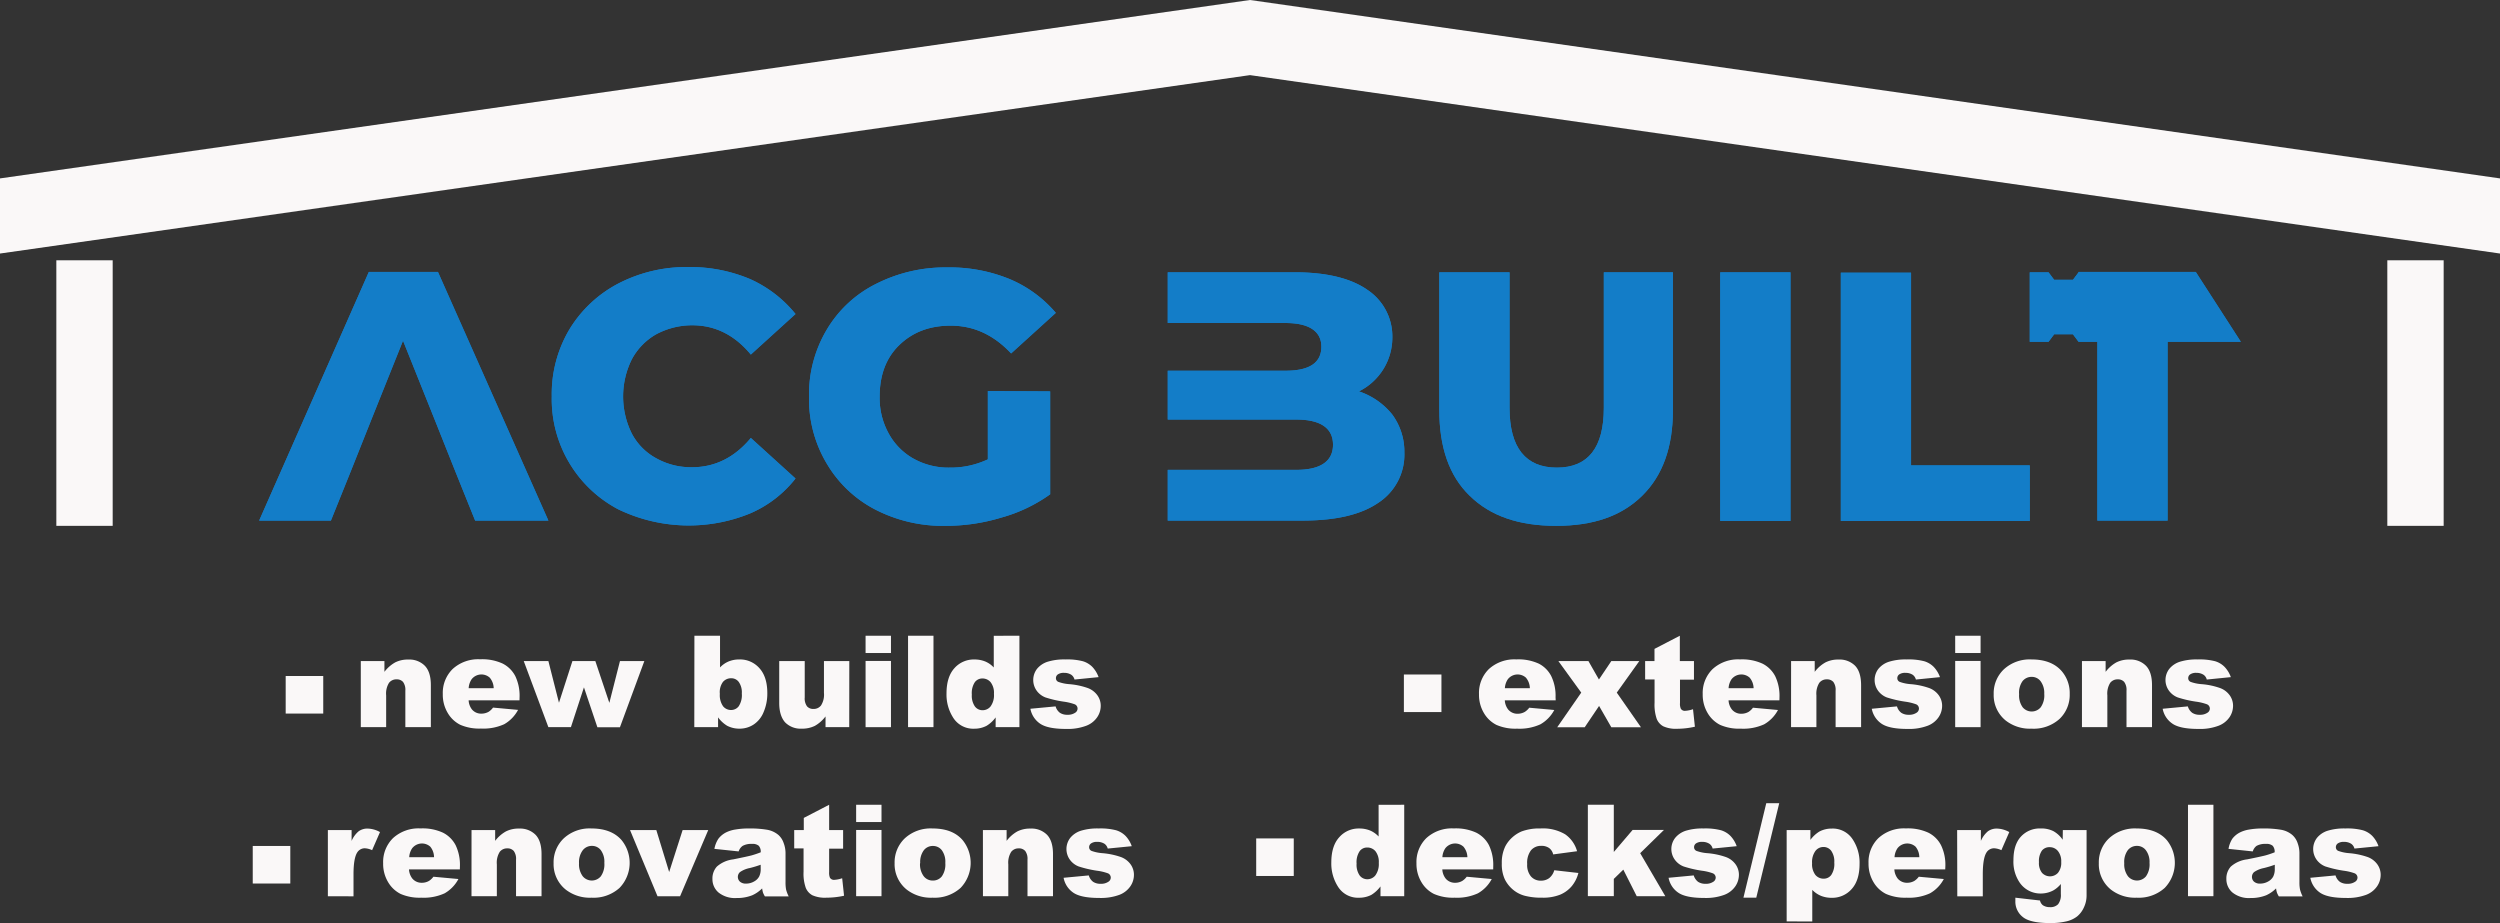
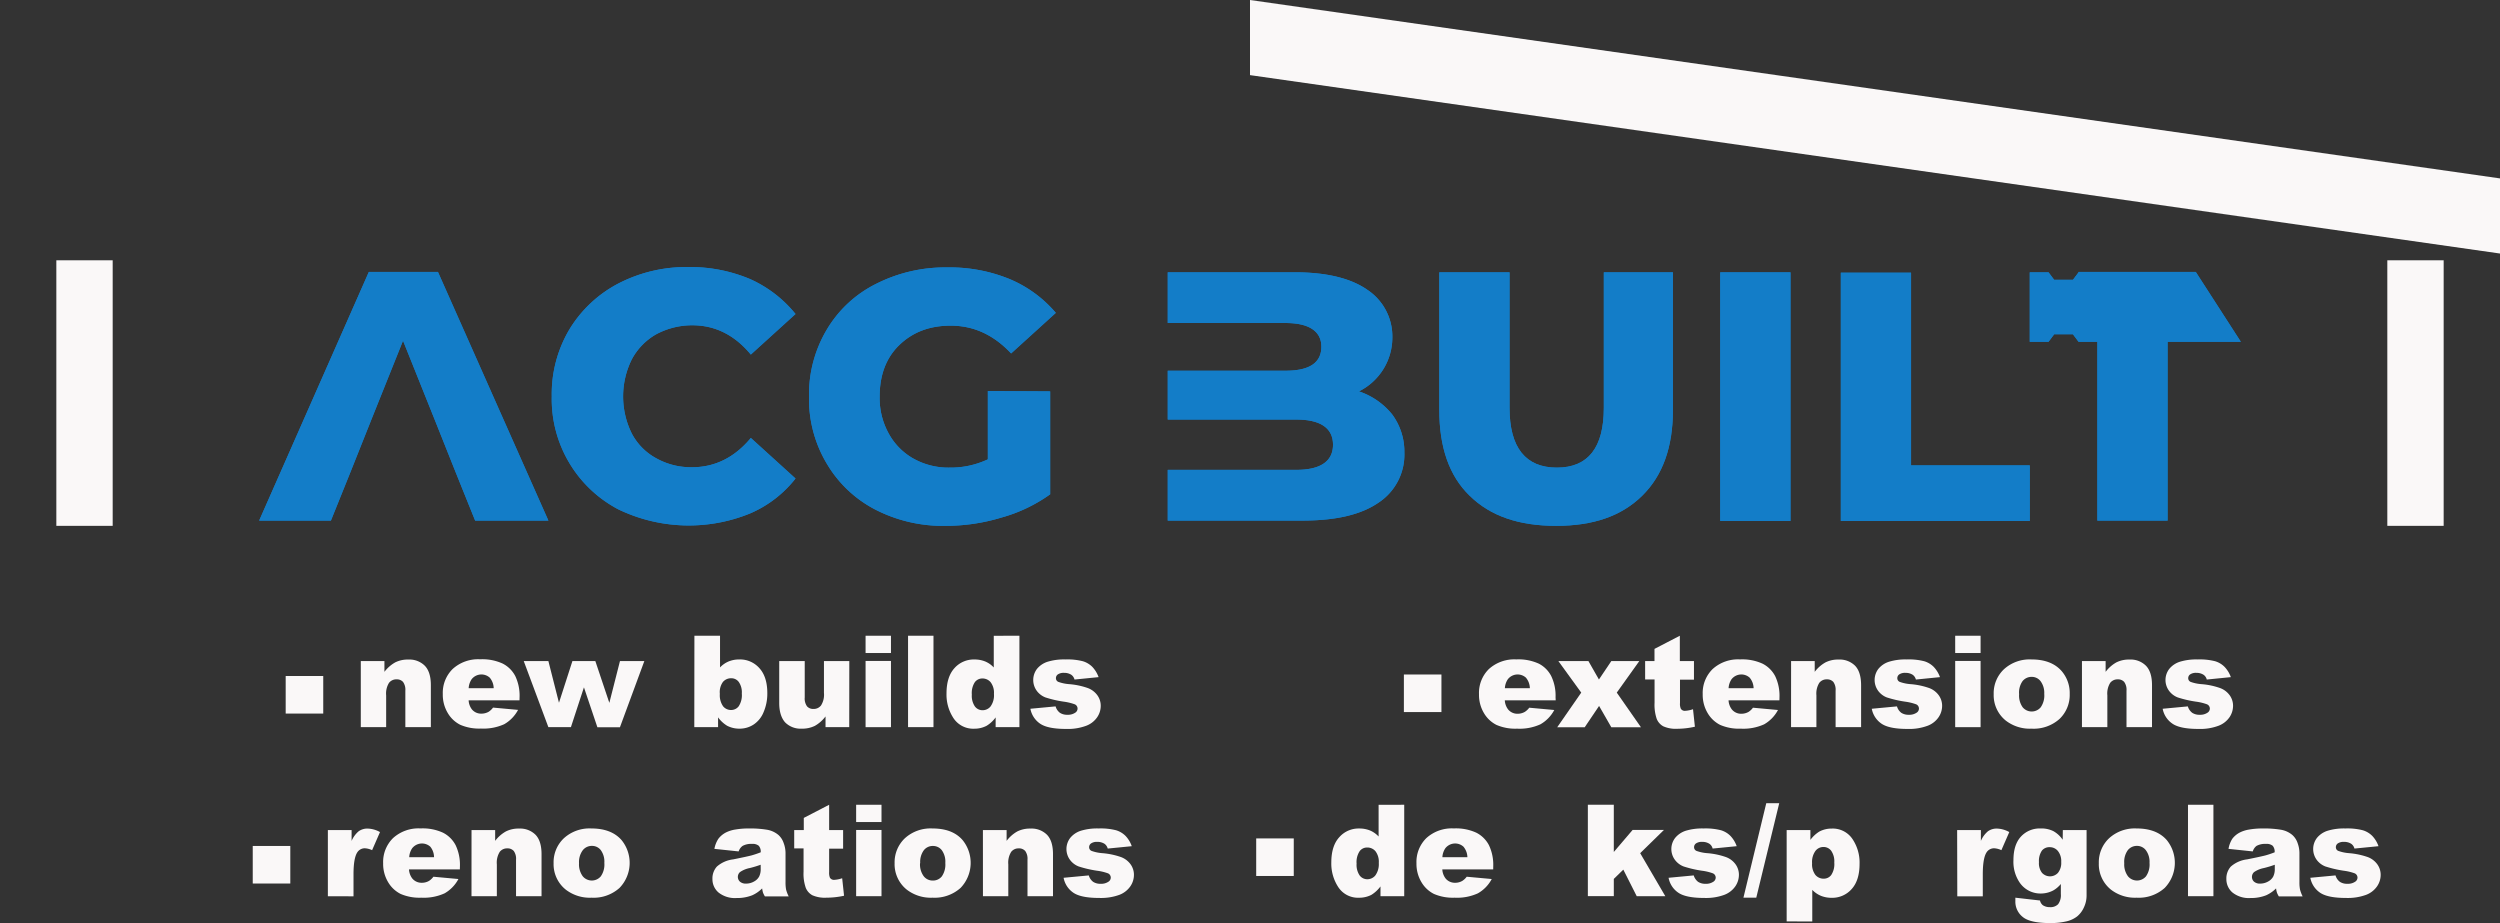
<svg xmlns="http://www.w3.org/2000/svg" viewBox="0 0 665.6 245.76">
  <rect x="0" y="0" width="665.6" height="245.76" fill="#333333" stroke="none" />
  <defs>
    <style>.cls-1{fill:#faf8f8;}.cls-2{fill:#137dc8;}</style>
  </defs>
  <g id="Logo">
    <g id="Complete">
      <g id="Text_Outlines_Light" data-name="Text Outlines Light">
        <path class="cls-1" d="M87.29,221h6.32v2.89a6.87,6.87,0,0,1,1.89-2.58,4,4,0,0,1,2.4-.71,7.17,7.17,0,0,1,3.27.93l-2.1,4.82a5.09,5.09,0,0,0-1.89-.5,2.34,2.34,0,0,0-2.06,1.09q-1,1.54-1,5.78v5.91H87.29Z" />
        <path class="cls-1" d="M122.43,231.46H108.89a4.35,4.35,0,0,0,.88,2.43,3.19,3.19,0,0,0,2.55,1.14,3.78,3.78,0,0,0,1.9-.5,4.51,4.51,0,0,0,1.17-1.11l6.66.61a9.47,9.47,0,0,1-3.68,3.81,13.41,13.41,0,0,1-6.2,1.16,12.66,12.66,0,0,1-5.51-1,8.06,8.06,0,0,1-3.33-3.14,9.46,9.46,0,0,1-1.32-5.05,8.89,8.89,0,0,1,2.65-6.69,10.07,10.07,0,0,1,7.31-2.56,12.92,12.92,0,0,1,6,1.15,7.76,7.76,0,0,1,3.34,3.32,12.17,12.17,0,0,1,1.14,5.66Zm-6.87-3.24a4.49,4.49,0,0,0-1-2.8,3.31,3.31,0,0,0-4.83.43,4.66,4.66,0,0,0-.78,2.37Z" />
        <path class="cls-1" d="M125.54,221h6.29v2.87a9.26,9.26,0,0,1,2.86-2.51,7.4,7.4,0,0,1,3.51-.76,5.8,5.8,0,0,1,4.4,1.67q1.58,1.66,1.58,5.15V238.6h-6.79v-9.69a3.53,3.53,0,0,0-.61-2.35,2.2,2.2,0,0,0-1.73-.69,2.45,2.45,0,0,0-2,.93,5.39,5.39,0,0,0-.77,3.33v8.47h-6.75Z" />
        <path class="cls-1" d="M147.39,229.83a8.79,8.79,0,0,1,2.72-6.64,10.12,10.12,0,0,1,7.35-2.62q5.29,0,8,3.07a9.59,9.59,0,0,1-.52,12.76,10.31,10.31,0,0,1-7.46,2.6,10.45,10.45,0,0,1-6.87-2.16A8.66,8.66,0,0,1,147.39,229.83Zm6.77,0a5.34,5.34,0,0,0,1,3.48,3.13,3.13,0,0,0,4.8,0,5.47,5.47,0,0,0,.94-3.57,5.2,5.2,0,0,0-.95-3.41,2.93,2.93,0,0,0-2.34-1.12,3.06,3.06,0,0,0-2.44,1.14A5.27,5.27,0,0,0,154.16,229.82Z" />
-         <path class="cls-1" d="M167.74,221h7l3.42,11.17L181.74,221h6.82l-7.5,17.63h-6Z" />
        <path class="cls-1" d="M196.66,226.68,190.2,226a7.4,7.4,0,0,1,1.05-2.67,6,6,0,0,1,2-1.68,8.41,8.41,0,0,1,2.56-.8,20.3,20.3,0,0,1,3.51-.28,27.76,27.76,0,0,1,4.89.34,6.33,6.33,0,0,1,3.07,1.42,5,5,0,0,1,1.36,2.12,7.66,7.66,0,0,1,.5,2.61v7.79a9.86,9.86,0,0,0,.15,2,9.32,9.32,0,0,0,.69,1.8h-6.34a6.94,6.94,0,0,1-.5-1,9.07,9.07,0,0,1-.23-1.12,8.76,8.76,0,0,1-2.64,1.83,10.9,10.9,0,0,1-4.17.73,7,7,0,0,1-4.79-1.46,4.65,4.65,0,0,1-1.63-3.6,4.71,4.71,0,0,1,1.18-3.31,8,8,0,0,1,4.35-1.92c2.53-.51,4.18-.87,4.93-1.07a25,25,0,0,0,2.39-.81,2.34,2.34,0,0,0-.52-1.74,2.53,2.53,0,0,0-1.81-.5,4.75,4.75,0,0,0-2.49.53A2.91,2.91,0,0,0,196.66,226.68Zm5.86,3.55a28.2,28.2,0,0,1-2.91.88,6.79,6.79,0,0,0-2.6,1.08,1.72,1.72,0,0,0,0,2.55,2.32,2.32,0,0,0,1.63.51,4.22,4.22,0,0,0,2.1-.55,3.31,3.31,0,0,0,1.38-1.34,4.47,4.47,0,0,0,.41-2.05Z" />
        <path class="cls-1" d="M220.75,214.26V221h3.72v4.95h-3.72v6.24a3.43,3.43,0,0,0,.21,1.49,1.24,1.24,0,0,0,1.17.57,7.75,7.75,0,0,0,2.09-.43l.5,4.66A21.84,21.84,0,0,1,220,239a8.17,8.17,0,0,1-3.72-.65,3.93,3.93,0,0,1-1.76-2,11.34,11.34,0,0,1-.58-4.27v-6.2h-2.49V221H214v-3.24Z" />
        <path class="cls-1" d="M227.94,214.26h6.75v4.6h-6.75Zm0,6.71h6.75V238.6h-6.75Z" />
        <path class="cls-1" d="M238.18,229.83a8.83,8.83,0,0,1,2.72-6.64,10.16,10.16,0,0,1,7.36-2.62c3.53,0,6.19,1,8,3.07a9.62,9.62,0,0,1-.52,12.76,10.34,10.34,0,0,1-7.47,2.6,10.46,10.46,0,0,1-6.87-2.16A8.66,8.66,0,0,1,238.18,229.83Zm6.77,0a5.28,5.28,0,0,0,1,3.48,3,3,0,0,0,2.4,1.13,3,3,0,0,0,2.4-1.11,5.53,5.53,0,0,0,.93-3.57,5.2,5.2,0,0,0-.94-3.41,2.93,2.93,0,0,0-2.34-1.12,3,3,0,0,0-2.44,1.14A5.21,5.21,0,0,0,245,229.82Z" />
        <path class="cls-1" d="M261.69,221H268v2.87a9.35,9.35,0,0,1,2.85-2.51,7.47,7.47,0,0,1,3.52-.76,5.8,5.8,0,0,1,4.4,1.67q1.58,1.66,1.58,5.15V238.6h-6.79v-9.69a3.53,3.53,0,0,0-.61-2.35,2.2,2.2,0,0,0-1.73-.69,2.45,2.45,0,0,0-2,.93,5.39,5.39,0,0,0-.77,3.33v8.47h-6.75Z" />
        <path class="cls-1" d="M283.17,233.7l6.71-.63a3.23,3.23,0,0,0,1.16,1.71,3.47,3.47,0,0,0,2,.52,3.42,3.42,0,0,0,2.11-.58,1.3,1.3,0,0,0,.58-1.08,1.23,1.23,0,0,0-.76-1.13,13.7,13.7,0,0,0-2.91-.69,30.23,30.23,0,0,1-4.89-1.14,5.22,5.22,0,0,1-2.31-1.77,4.87,4.87,0,0,1,.08-5.83,6,6,0,0,1,2.79-1.89,14.92,14.92,0,0,1,4.76-.62,16.52,16.52,0,0,1,4.66.48,6,6,0,0,1,2.51,1.5,7.64,7.64,0,0,1,1.66,2.74l-6.4.63a2.26,2.26,0,0,0-.83-1.25,3.44,3.44,0,0,0-1.93-.53,2.75,2.75,0,0,0-1.67.41,1.2,1.2,0,0,0-.52,1,1.05,1.05,0,0,0,.66,1,11,11,0,0,0,2.89.6,19.83,19.83,0,0,1,5,1.06,5.52,5.52,0,0,1,2.51,1.94,4.76,4.76,0,0,1,.87,2.77,5.39,5.39,0,0,1-.92,3,6.23,6.23,0,0,1-2.9,2.3,14.21,14.21,0,0,1-5.41.85q-4.83,0-6.88-1.38A6.18,6.18,0,0,1,283.17,233.7Z" />
        <path class="cls-1" d="M96.06,176h6.29v2.87a9.37,9.37,0,0,1,2.86-2.51,7.44,7.44,0,0,1,3.52-.76,5.78,5.78,0,0,1,4.39,1.67q1.59,1.66,1.59,5.15V193.6h-6.79v-9.7a3.54,3.54,0,0,0-.62-2.35,2.22,2.22,0,0,0-1.73-.68,2.46,2.46,0,0,0-2,.93,5.39,5.39,0,0,0-.76,3.33v8.47H96.06Z" />
        <path class="cls-1" d="M138.31,186.46H124.77a4.29,4.29,0,0,0,.88,2.42A3.17,3.17,0,0,0,128.2,190a3.88,3.88,0,0,0,1.9-.5,4.51,4.51,0,0,0,1.17-1.11l6.66.61a9.54,9.54,0,0,1-3.68,3.81,13.41,13.41,0,0,1-6.2,1.16,12.66,12.66,0,0,1-5.51-1,8.06,8.06,0,0,1-3.33-3.14,9.46,9.46,0,0,1-1.32-5.05,8.89,8.89,0,0,1,2.65-6.69,10.07,10.07,0,0,1,7.31-2.56,12.92,12.92,0,0,1,6,1.15,7.76,7.76,0,0,1,3.34,3.32,12.17,12.17,0,0,1,1.14,5.66Zm-6.87-3.24a4.49,4.49,0,0,0-1.05-2.8,3.31,3.31,0,0,0-4.83.43,4.66,4.66,0,0,0-.78,2.37Z" />
        <path class="cls-1" d="M139.44,176H146l2.82,11.1,3.58-11.1h6.1l3.73,11.13L165.06,176h6.49l-6.5,17.63h-6L155.47,183,152,193.6h-6Z" />
        <path class="cls-1" d="M184.88,169.26h6.82v8.44a6.78,6.78,0,0,1,2.3-1.6,7.49,7.49,0,0,1,2.85-.53,6.88,6.88,0,0,1,5.33,2.32c1.4,1.54,2.11,3.76,2.11,6.64a12.43,12.43,0,0,1-1,5.09,7.14,7.14,0,0,1-2.66,3.29,6.81,6.81,0,0,1-3.78,1.09,7,7,0,0,1-3.25-.77,8.32,8.32,0,0,1-2.42-2.24v2.61h-6.33Zm6.77,15.47a5.12,5.12,0,0,0,.86,3.3,2.7,2.7,0,0,0,2.17,1,2.53,2.53,0,0,0,2-1,5.39,5.39,0,0,0,.82-3.38,4.82,4.82,0,0,0-.8-3.07,2.44,2.44,0,0,0-2-1,2.81,2.81,0,0,0-2.24,1A4.61,4.61,0,0,0,191.65,184.73Z" />
        <path class="cls-1" d="M226.1,193.6h-6.31v-2.86a9.3,9.3,0,0,1-2.84,2.51,7.58,7.58,0,0,1-3.53.75,5.77,5.77,0,0,1-4.38-1.67c-1-1.11-1.58-2.83-1.58-5.14V176h6.79v9.69a3.56,3.56,0,0,0,.61,2.36,2.17,2.17,0,0,0,1.73.7,2.45,2.45,0,0,0,2-.93,5.32,5.32,0,0,0,.78-3.34V176h6.75Z" />
        <path class="cls-1" d="M230.45,169.26h6.76v4.6h-6.76Zm0,6.71h6.76V193.6h-6.76Z" />
        <path class="cls-1" d="M241.76,169.26h6.77V193.6h-6.77Z" />
        <path class="cls-1" d="M271.41,169.26V193.6h-6.33V191a8.28,8.28,0,0,1-2.42,2.24,6.94,6.94,0,0,1-3.26.77,6.3,6.3,0,0,1-5.5-2.74,11.39,11.39,0,0,1-1.9-6.66q0-4.38,2.1-6.71a6.88,6.88,0,0,1,5.34-2.32,7.51,7.51,0,0,1,2.86.53,6.52,6.52,0,0,1,2.28,1.6v-8.44Zm-6.78,15.47a4.61,4.61,0,0,0-.88-3.09,2.79,2.79,0,0,0-2.22-1,2.45,2.45,0,0,0-2,1,5.26,5.26,0,0,0-.79,3.28,5,5,0,0,0,.82,3.17,2.52,2.52,0,0,0,2,1,2.72,2.72,0,0,0,2.16-1A5.07,5.07,0,0,0,264.63,184.73Z" />
        <path class="cls-1" d="M274.33,188.7l6.71-.63a3.23,3.23,0,0,0,1.16,1.71,3.47,3.47,0,0,0,2,.52,3.42,3.42,0,0,0,2.11-.58,1.3,1.3,0,0,0,.58-1.08,1.23,1.23,0,0,0-.76-1.13,14.13,14.13,0,0,0-2.91-.7,29.43,29.43,0,0,1-4.89-1.13,5.22,5.22,0,0,1-2.31-1.77,4.88,4.88,0,0,1,.08-5.84,6,6,0,0,1,2.79-1.88,14.92,14.92,0,0,1,4.76-.62,16.52,16.52,0,0,1,4.66.48,6,6,0,0,1,2.51,1.5,7.84,7.84,0,0,1,1.67,2.73l-6.41.64a2.26,2.26,0,0,0-.83-1.25,3.44,3.44,0,0,0-1.93-.53,2.75,2.75,0,0,0-1.67.41,1.2,1.2,0,0,0-.52,1,1.05,1.05,0,0,0,.66,1,11,11,0,0,0,2.89.6,19.4,19.4,0,0,1,5,1.06,5.52,5.52,0,0,1,2.51,1.94,4.76,4.76,0,0,1,.87,2.77,5.39,5.39,0,0,1-.92,3,6.16,6.16,0,0,1-2.9,2.29,14,14,0,0,1-5.41.86q-4.83,0-6.88-1.38A6.18,6.18,0,0,1,274.33,188.7Z" />
        <path class="cls-1" d="M414.19,186.46H400.64a4.36,4.36,0,0,0,.88,2.42,3.18,3.18,0,0,0,2.56,1.15,3.87,3.87,0,0,0,1.89-.5,4.53,4.53,0,0,0,1.18-1.11l6.66.61a9.49,9.49,0,0,1-3.69,3.81,13.36,13.36,0,0,1-6.19,1.16,12.6,12.6,0,0,1-5.51-1,8.06,8.06,0,0,1-3.33-3.14,9.46,9.46,0,0,1-1.32-5.05,8.88,8.88,0,0,1,2.64-6.69,10.09,10.09,0,0,1,7.32-2.56,12.91,12.91,0,0,1,6,1.15A7.65,7.65,0,0,1,413,180a12,12,0,0,1,1.15,5.66Zm-6.88-3.24a4.49,4.49,0,0,0-1.05-2.8,3.3,3.3,0,0,0-4.82.43,4.66,4.66,0,0,0-.78,2.37Z" />
        <path class="cls-1" d="M414.9,176h8l2.8,4.91L429,176h7.45l-6,8.4,6.44,9.23H429l-3.26-5.68-3.83,5.68h-7.32l6.4-9.23Z" />
        <path class="cls-1" d="M447.24,169.26V176H451v4.95h-3.72v6.24a3.24,3.24,0,0,0,.22,1.49,1.22,1.22,0,0,0,1.16.57,7.68,7.68,0,0,0,2.09-.43l.5,4.66a21.68,21.68,0,0,1-4.68.55,8.12,8.12,0,0,1-3.72-.65,3.9,3.9,0,0,1-1.77-2,11.63,11.63,0,0,1-.57-4.27v-6.2H438V176h2.49v-3.24Z" />
        <path class="cls-1" d="M473.75,186.46H460.21a4.29,4.29,0,0,0,.88,2.42,3.17,3.17,0,0,0,2.55,1.15,3.88,3.88,0,0,0,1.9-.5,4.51,4.51,0,0,0,1.17-1.11l6.66.61a9.54,9.54,0,0,1-3.68,3.81,13.41,13.41,0,0,1-6.2,1.16,12.66,12.66,0,0,1-5.51-1,8.06,8.06,0,0,1-3.33-3.14,9.46,9.46,0,0,1-1.32-5.05,8.89,8.89,0,0,1,2.65-6.69,10.07,10.07,0,0,1,7.31-2.56,12.92,12.92,0,0,1,6,1.15,7.76,7.76,0,0,1,3.34,3.32,12.17,12.17,0,0,1,1.14,5.66Zm-6.87-3.24a4.49,4.49,0,0,0-1.05-2.8,3.31,3.31,0,0,0-4.83.43,4.66,4.66,0,0,0-.78,2.37Z" />
        <path class="cls-1" d="M476.86,176h6.29v2.87a9.26,9.26,0,0,1,2.86-2.51,7.4,7.4,0,0,1,3.51-.76,5.8,5.8,0,0,1,4.4,1.67q1.57,1.66,1.58,5.15V193.6h-6.79v-9.7a3.54,3.54,0,0,0-.61-2.35,2.23,2.23,0,0,0-1.73-.68,2.45,2.45,0,0,0-2,.93,5.39,5.39,0,0,0-.77,3.33v8.47h-6.75Z" />
        <path class="cls-1" d="M498.34,188.7l6.71-.63a3.23,3.23,0,0,0,1.16,1.71,3.47,3.47,0,0,0,2,.52,3.42,3.42,0,0,0,2.11-.58,1.3,1.3,0,0,0,.58-1.08,1.23,1.23,0,0,0-.76-1.13,14.13,14.13,0,0,0-2.91-.7,29.69,29.69,0,0,1-4.89-1.13,5.22,5.22,0,0,1-2.31-1.77,4.88,4.88,0,0,1,.08-5.84,6,6,0,0,1,2.79-1.88,14.92,14.92,0,0,1,4.76-.62,16.52,16.52,0,0,1,4.66.48,6,6,0,0,1,2.51,1.5,7.84,7.84,0,0,1,1.67,2.73l-6.41.64a2.26,2.26,0,0,0-.83-1.25,3.44,3.44,0,0,0-1.93-.53,2.75,2.75,0,0,0-1.67.41,1.2,1.2,0,0,0-.52,1,1.05,1.05,0,0,0,.66,1,11,11,0,0,0,2.89.6,19.4,19.4,0,0,1,5,1.06,5.52,5.52,0,0,1,2.51,1.94,4.76,4.76,0,0,1,.87,2.77,5.39,5.39,0,0,1-.92,3,6.16,6.16,0,0,1-2.9,2.29,14,14,0,0,1-5.41.86q-4.83,0-6.88-1.38A6.18,6.18,0,0,1,498.34,188.7Z" />
        <path class="cls-1" d="M520.55,169.26h6.76v4.6h-6.76Zm0,6.71h6.76V193.6h-6.76Z" />
        <path class="cls-1" d="M530.8,184.83a8.78,8.78,0,0,1,2.72-6.64,10.14,10.14,0,0,1,7.35-2.62q5.29,0,8,3.07a8.94,8.94,0,0,1,2.17,6.09,8.84,8.84,0,0,1-2.7,6.67,10.31,10.31,0,0,1-7.46,2.6,10.46,10.46,0,0,1-6.87-2.16A8.66,8.66,0,0,1,530.8,184.83Zm6.77,0a5.34,5.34,0,0,0,.95,3.48,3.13,3.13,0,0,0,4.8,0,5.47,5.47,0,0,0,.94-3.57,5.2,5.2,0,0,0-1-3.41,2.93,2.93,0,0,0-2.34-1.12,3.06,3.06,0,0,0-2.44,1.14A5.25,5.25,0,0,0,537.57,184.82Z" />
        <path class="cls-1" d="M554.3,176h6.3v2.87a9.35,9.35,0,0,1,2.85-2.51,7.44,7.44,0,0,1,3.52-.76,5.76,5.76,0,0,1,4.39,1.67q1.59,1.66,1.59,5.15V193.6h-6.79v-9.7a3.54,3.54,0,0,0-.62-2.35,2.21,2.21,0,0,0-1.72-.68,2.47,2.47,0,0,0-2,.93,5.39,5.39,0,0,0-.76,3.33v8.47H554.3Z" />
        <path class="cls-1" d="M575.79,188.7l6.7-.63a3.3,3.3,0,0,0,1.17,1.71,3.45,3.45,0,0,0,2,.52,3.42,3.42,0,0,0,2.11-.58,1.32,1.32,0,0,0,.58-1.08,1.24,1.24,0,0,0-.77-1.13,13.78,13.78,0,0,0-2.9-.7,29.17,29.17,0,0,1-4.89-1.13,5.22,5.22,0,0,1-2.31-1.77,4.84,4.84,0,0,1,.08-5.84,6,6,0,0,1,2.79-1.88,14.92,14.92,0,0,1,4.76-.62,16.62,16.62,0,0,1,4.66.48,6,6,0,0,1,2.5,1.5,7.69,7.69,0,0,1,1.67,2.73l-6.41.64a2.16,2.16,0,0,0-.83-1.25,3.41,3.41,0,0,0-1.92-.53,2.73,2.73,0,0,0-1.67.41,1.2,1.2,0,0,0-.52,1,1.05,1.05,0,0,0,.66,1,10.88,10.88,0,0,0,2.89.6,19.2,19.2,0,0,1,5,1.06,5.49,5.49,0,0,1,2.52,1.94,4.76,4.76,0,0,1,.87,2.77,5.47,5.47,0,0,1-.92,3,6.24,6.24,0,0,1-2.91,2.29,13.9,13.9,0,0,1-5.4.86c-3.22,0-5.52-.46-6.88-1.38A6.14,6.14,0,0,1,575.79,188.7Z" />
        <path class="cls-1" d="M373.86,214.26V238.6h-6.32V236a8.63,8.63,0,0,1-2.43,2.25,7,7,0,0,1-3.25.76,6.26,6.26,0,0,1-5.5-2.74,11.39,11.39,0,0,1-1.91-6.66q0-4.38,2.11-6.7a6.85,6.85,0,0,1,5.33-2.33,7.56,7.56,0,0,1,2.87.53,6.7,6.7,0,0,1,2.28,1.6v-8.44Zm-6.77,15.48a4.63,4.63,0,0,0-.88-3.1,2.82,2.82,0,0,0-2.23-1,2.43,2.43,0,0,0-2,1,5.26,5.26,0,0,0-.8,3.28,5,5,0,0,0,.82,3.17,2.54,2.54,0,0,0,2,1,2.75,2.75,0,0,0,2.16-1A5.12,5.12,0,0,0,367.09,229.74Z" />
        <path class="cls-1" d="M397.55,231.46H384a4.35,4.35,0,0,0,.88,2.43,3.19,3.19,0,0,0,2.55,1.14,3.71,3.71,0,0,0,1.89-.5,4.38,4.38,0,0,0,1.18-1.11l6.66.61a9.43,9.43,0,0,1-3.69,3.81,13.33,13.33,0,0,1-6.19,1.16,12.66,12.66,0,0,1-5.51-1,8.06,8.06,0,0,1-3.33-3.14,9.46,9.46,0,0,1-1.32-5.05,8.89,8.89,0,0,1,2.65-6.69,10.07,10.07,0,0,1,7.31-2.56,12.92,12.92,0,0,1,6,1.15,7.76,7.76,0,0,1,3.34,3.32,12.17,12.17,0,0,1,1.14,5.66Zm-6.87-3.24a4.55,4.55,0,0,0-1.05-2.8,3.31,3.31,0,0,0-4.83.43,4.66,4.66,0,0,0-.78,2.37Z" />
-         <path class="cls-1" d="M413.81,231.69l6.42.73a9.06,9.06,0,0,1-1.74,3.48,8.19,8.19,0,0,1-3.1,2.29,12.21,12.21,0,0,1-4.79.81,17.55,17.55,0,0,1-4.67-.52,8.12,8.12,0,0,1-3.21-1.7,8.5,8.5,0,0,1-2.11-2.74,9.63,9.63,0,0,1-.77-4.18,9.87,9.87,0,0,1,.93-4.53,8.45,8.45,0,0,1,1.86-2.38,8.88,8.88,0,0,1,2.43-1.57,13.43,13.43,0,0,1,5.06-.81,11.65,11.65,0,0,1,6.58,1.55,8.11,8.11,0,0,1,3.18,4.51l-6.36.85a2.93,2.93,0,0,0-1.08-1.7,3.5,3.5,0,0,0-2.12-.58,3.44,3.44,0,0,0-2.72,1.2,5.49,5.49,0,0,0-1,3.64,4.71,4.71,0,0,0,1,3.3,3.39,3.39,0,0,0,2.62,1.13,3.63,3.63,0,0,0,2.23-.68A4.08,4.08,0,0,0,413.81,231.69Z" />
        <path class="cls-1" d="M422.75,214.26h6.91v12.57l5-5.86H443l-6.32,6.18,6.69,11.45h-7.61l-3.57-7.07L429.66,234v4.58h-6.91Z" />
        <path class="cls-1" d="M444.24,233.7l6.7-.63a3.35,3.35,0,0,0,1.16,1.71,3.51,3.51,0,0,0,2,.52,3.44,3.44,0,0,0,2.11-.58,1.32,1.32,0,0,0,.58-1.08,1.24,1.24,0,0,0-.77-1.13,13.37,13.37,0,0,0-2.9-.69,30,30,0,0,1-4.89-1.14,5.22,5.22,0,0,1-2.31-1.77,4.83,4.83,0,0,1,.08-5.83,6,6,0,0,1,2.78-1.89,15,15,0,0,1,4.77-.62,16.62,16.62,0,0,1,4.66.48,6,6,0,0,1,2.5,1.5,7.65,7.65,0,0,1,1.67,2.74l-6.41.63a2.16,2.16,0,0,0-.83-1.25,3.41,3.41,0,0,0-1.92-.53,2.73,2.73,0,0,0-1.67.41,1.2,1.2,0,0,0-.52,1,1.05,1.05,0,0,0,.66,1,10.88,10.88,0,0,0,2.89.6,19.63,19.63,0,0,1,5,1.06,5.49,5.49,0,0,1,2.52,1.94,4.76,4.76,0,0,1,.87,2.77,5.47,5.47,0,0,1-.92,3,6.26,6.26,0,0,1-2.91,2.3,14.12,14.12,0,0,1-5.4.85c-3.22,0-5.52-.46-6.88-1.38A6.14,6.14,0,0,1,444.24,233.7Z" />
        <path class="cls-1" d="M470.25,213.85h3.45L467.59,239h-3.42Z" />
        <path class="cls-1" d="M475.68,245.31V221H482v2.61a8.5,8.5,0,0,1,2.41-2.23,6.92,6.92,0,0,1,3.27-.78,6.32,6.32,0,0,1,5.47,2.71,11.19,11.19,0,0,1,1.94,6.69c0,2.93-.71,5.17-2.11,6.71a6.88,6.88,0,0,1-5.33,2.32,7.49,7.49,0,0,1-2.85-.53,6.86,6.86,0,0,1-2.3-1.58v8.42Zm6.77-15.48a4.69,4.69,0,0,0,.88,3.11,2.84,2.84,0,0,0,2.23,1,2.45,2.45,0,0,0,2-1,5.25,5.25,0,0,0,.8-3.29,4.93,4.93,0,0,0-.83-3.15,2.54,2.54,0,0,0-2-1,2.69,2.69,0,0,0-2.15,1A5,5,0,0,0,482.45,229.83Z" />
-         <path class="cls-1" d="M517.9,231.46H504.35a4.43,4.43,0,0,0,.88,2.43,3.2,3.2,0,0,0,2.56,1.14,3.77,3.77,0,0,0,1.89-.5,4.53,4.53,0,0,0,1.18-1.11l6.66.61a9.43,9.43,0,0,1-3.69,3.81,13.36,13.36,0,0,1-6.19,1.16,12.6,12.6,0,0,1-5.51-1,8.06,8.06,0,0,1-3.33-3.14,9.46,9.46,0,0,1-1.32-5.05,8.85,8.85,0,0,1,2.65-6.69,10.05,10.05,0,0,1,7.31-2.56,12.91,12.91,0,0,1,6,1.15,7.65,7.65,0,0,1,3.34,3.32,12,12,0,0,1,1.15,5.66ZM511,228.22a4.49,4.49,0,0,0-1-2.8,3.3,3.3,0,0,0-4.82.43,4.66,4.66,0,0,0-.78,2.37Z" />
        <path class="cls-1" d="M521.07,221h6.32v2.89a6.87,6.87,0,0,1,1.89-2.58,4,4,0,0,1,2.4-.71,7.17,7.17,0,0,1,3.27.93l-2.1,4.82a5.09,5.09,0,0,0-1.89-.5,2.34,2.34,0,0,0-2.06,1.09q-1,1.54-1,5.78v5.91h-6.79Z" />
        <path class="cls-1" d="M549.21,221h6.32v16.65l0,.78a7.33,7.33,0,0,1-.71,3.16A6.6,6.6,0,0,1,553,244a7.4,7.4,0,0,1-3,1.34,18.29,18.29,0,0,1-4.13.42c-3.54,0-6-.54-7.3-1.6a5.18,5.18,0,0,1-2-4.26q0-.35,0-.9l6.56.75a2.18,2.18,0,0,0,.76,1.26,3.28,3.28,0,0,0,1.88.51,2.83,2.83,0,0,0,2.18-.78,4,4,0,0,0,.73-2.72v-2.67a7.25,7.25,0,0,1-2,1.71,7.09,7.09,0,0,1-3.37.83,6.69,6.69,0,0,1-5.71-3.09,9.86,9.86,0,0,1-1.54-5.8q0-4.11,2-6.27a6.77,6.77,0,0,1,5.21-2.16,7.24,7.24,0,0,1,3.4.7,7.35,7.35,0,0,1,2.5,2.31Zm-6.36,8.55a4.19,4.19,0,0,0,.81,2.83,2.89,2.89,0,0,0,4.26,0,4.22,4.22,0,0,0,.86-2.88,4.32,4.32,0,0,0-.9-2.95,2.81,2.81,0,0,0-2.19-1,2.53,2.53,0,0,0-2.07.94A4.94,4.94,0,0,0,542.85,229.52Z" />
        <path class="cls-1" d="M558.79,229.83a8.79,8.79,0,0,1,2.72-6.64,10.14,10.14,0,0,1,7.35-2.62q5.29,0,8,3.07a9.61,9.61,0,0,1-.53,12.76,10.31,10.31,0,0,1-7.46,2.6,10.46,10.46,0,0,1-6.87-2.16A8.66,8.66,0,0,1,558.79,229.83Zm6.77,0a5.28,5.28,0,0,0,1,3.48,3.12,3.12,0,0,0,4.79,0,5.47,5.47,0,0,0,.94-3.57,5.14,5.14,0,0,0-1-3.41,2.93,2.93,0,0,0-2.34-1.12,3.06,3.06,0,0,0-2.44,1.14A5.27,5.27,0,0,0,565.56,229.82Z" />
        <path class="cls-1" d="M582.53,214.26h6.77V238.6h-6.77Z" />
        <path class="cls-1" d="M599.78,226.68l-6.46-.68a7.22,7.22,0,0,1,1-2.67,5.9,5.9,0,0,1,2-1.68,8.43,8.43,0,0,1,2.55-.8,20.5,20.5,0,0,1,3.52-.28,27.64,27.64,0,0,1,4.88.34,6.29,6.29,0,0,1,3.07,1.42,5,5,0,0,1,1.37,2.12,7.64,7.64,0,0,1,.49,2.61v7.79a9.73,9.73,0,0,0,.16,2,9.32,9.32,0,0,0,.69,1.8h-6.34a6.06,6.06,0,0,1-.5-1,7.5,7.5,0,0,1-.23-1.12,9,9,0,0,1-2.64,1.83,11,11,0,0,1-4.17.73,7,7,0,0,1-4.79-1.46,4.65,4.65,0,0,1-1.63-3.6,4.71,4.71,0,0,1,1.18-3.31,8,8,0,0,1,4.34-1.92c2.54-.51,4.18-.87,4.94-1.07a25,25,0,0,0,2.39-.81,2.38,2.38,0,0,0-.52-1.74,2.53,2.53,0,0,0-1.81-.5,4.75,4.75,0,0,0-2.49.53A2.91,2.91,0,0,0,599.78,226.68Zm5.86,3.55a28.2,28.2,0,0,1-2.91.88,6.94,6.94,0,0,0-2.61,1.08,1.72,1.72,0,0,0-.56,1.25,1.69,1.69,0,0,0,.56,1.3,2.32,2.32,0,0,0,1.63.51,4.27,4.27,0,0,0,2.1-.55,3.31,3.31,0,0,0,1.38-1.34,4.47,4.47,0,0,0,.41-2.05Z" />
        <path class="cls-1" d="M615.1,233.7l6.71-.63a3.23,3.23,0,0,0,1.16,1.71,3.47,3.47,0,0,0,2,.52,3.42,3.42,0,0,0,2.11-.58,1.3,1.3,0,0,0,.58-1.08,1.25,1.25,0,0,0-.76-1.13,13.7,13.7,0,0,0-2.91-.69,30.23,30.23,0,0,1-4.89-1.14,5.22,5.22,0,0,1-2.31-1.77,4.87,4.87,0,0,1,.08-5.83,6,6,0,0,1,2.79-1.89,14.92,14.92,0,0,1,4.76-.62,16.52,16.52,0,0,1,4.66.48,6,6,0,0,1,2.51,1.5,7.64,7.64,0,0,1,1.66,2.74l-6.4.63a2.26,2.26,0,0,0-.83-1.25,3.44,3.44,0,0,0-1.93-.53,2.75,2.75,0,0,0-1.67.41,1.2,1.2,0,0,0-.52,1,1.05,1.05,0,0,0,.66,1,11,11,0,0,0,2.89.6,19.83,19.83,0,0,1,5,1.06,5.52,5.52,0,0,1,2.51,1.94,4.76,4.76,0,0,1,.87,2.77,5.39,5.39,0,0,1-.92,3,6.23,6.23,0,0,1-2.9,2.3,14.21,14.21,0,0,1-5.41.85q-4.83,0-6.88-1.38A6.18,6.18,0,0,1,615.1,233.7Z" />
        <rect class="cls-1" x="76.06" y="179.98" width="10" height="10" />
        <rect class="cls-1" x="67.29" y="225.23" width="10" height="10" />
        <rect class="cls-1" x="373.77" y="179.58" width="10" height="10" />
        <rect class="cls-1" x="334.45" y="223.22" width="10" height="10" />
      </g>
      <g id="Logo-2" data-name="Logo">
        <g id="House_Light" data-name="House Light">
          <rect class="cls-1" x="15" y="69.3" width="15" height="70.7" />
          <rect class="cls-1" x="635.6" y="69.3" width="15" height="70.7" />
-           <polygon class="cls-1" points="0 67.5 0 47.5 332.8 0 332.8 20 0 67.5" />
          <polygon class="cls-1" points="665.6 67.5 665.6 47.5 332.8 0 332.8 20 665.6 67.5" />
        </g>
        <g id="Built">
          <path id="path737921" class="cls-2" d="M558.4,123.9v14.7h18.7V91h19.5l-12-18.6H553.4v.1l-1.5,2h-5l-1.5-2h-5V91h5l1.5-2h5l1.5,2h5v7.7" />
          <path id="path737923" class="cls-2" d="M490.1,72.5v66.2h50.3V123.9H508.8V72.6H490.1Z" />
          <path id="path737921-2" data-name="path737921" class="cls-2" d="M458,72.5v66.2h18.7V72.5Z" />
          <path id="path737919" class="cls-2" d="M391.3,132c5.5,5.4,13.1,8,23,8s17.4-2.6,22.9-8,8.2-13,8.2-22.8V72.5H427v36.1c0,10.6-4.2,15.9-12.5,15.9s-12.6-5.3-12.6-15.9V72.5H383.2v36.7C383.2,119,385.8,126.7,391.3,132Z" />
          <path id="path737917" class="cls-2" d="M370.7,110.4a19.16,19.16,0,0,0-8.9-6.2,16,16,0,0,0,8.9-14.4,14.87,14.87,0,0,0-6.6-12.6c-4.4-3.1-10.9-4.7-19.3-4.7H310.9V86h31.4c6.2,0,9.5,2.2,9.5,6.3,0,4.3-3.2,6.4-9.5,6.4H310.9v13h34.2c6.5,0,9.8,2.3,9.8,6.7s-3.3,6.7-9.8,6.7H310.9v13.5h35.8c8.8,0,15.5-1.5,20.2-4.7a15.3,15.3,0,0,0,7-13.4,16.66,16.66,0,0,0-3.2-10.1Z" />
          <path id="path737921-3" data-name="path737921" class="cls-2" d="M558.4,123.9v14.7h18.7V91h19.5l-12-18.6H553.4v.1l-1.5,2h-5l-1.5-2h-5V91h5l1.5-2h5l1.5,2h5v7.7" />
          <path id="path737923-2" data-name="path737923" class="cls-2" d="M490.1,72.5v66.2h50.3V123.9H508.8V72.6H490.1Z" />
          <path id="path737921-4" data-name="path737921" class="cls-2" d="M458,72.5v66.2h18.7V72.5Z" />
          <path id="path737919-2" data-name="path737919" class="cls-2" d="M391.3,132c5.5,5.4,13.1,8,23,8s17.4-2.6,22.9-8,8.2-13,8.2-22.8V72.5H427v36.1c0,10.6-4.2,15.9-12.5,15.9s-12.6-5.3-12.6-15.9V72.5H383.2v36.7C383.2,119,385.8,126.7,391.3,132Z" />
          <path id="path737917-2" data-name="path737917" class="cls-2" d="M370.7,110.4a19.16,19.16,0,0,0-8.9-6.2,16,16,0,0,0,8.9-14.4,14.87,14.87,0,0,0-6.6-12.6c-4.4-3.1-10.9-4.7-19.3-4.7H310.9V86h31.4c6.2,0,9.5,2.2,9.5,6.3,0,4.3-3.2,6.4-9.5,6.4H310.9v13h34.2c6.5,0,9.8,2.3,9.8,6.7s-3.3,6.7-9.8,6.7H310.9v13.5h35.8c8.8,0,15.5-1.5,20.2-4.7a15.3,15.3,0,0,0,7-13.4,16.66,16.66,0,0,0-3.2-10.1Z" />
        </g>
        <g id="ACG">
          <path id="path737915" class="cls-2" d="M263,104.1v18.2a23.26,23.26,0,0,1-10.1,2.2,19.12,19.12,0,0,1-9.7-2.4,17,17,0,0,1-6.6-6.7,19.5,19.5,0,0,1-2.4-9.8c0-5.7,1.7-10.3,5.2-13.7s8-5.2,13.7-5.2c6.2,0,11.5,2.5,16.1,7.4l11.9-10.8a32.74,32.74,0,0,0-12.3-9,42,42,0,0,0-16.6-3.1,40.63,40.63,0,0,0-19,4.4,31.56,31.56,0,0,0-13.1,12.2,33.61,33.61,0,0,0-4.7,17.8,33.37,33.37,0,0,0,4.7,17.8,32.1,32.1,0,0,0,13,12.3,39.36,39.36,0,0,0,18.7,4.3,51.06,51.06,0,0,0,14.8-2.2,41.2,41.2,0,0,0,13-6.2V104.2l-16.6-.1Z" />
          <path id="path737913" class="cls-2" d="M164.6,135.6a43.19,43.19,0,0,0,35.1,1.1,30.8,30.8,0,0,0,12.1-9.3l-11.9-10.8c-4.3,5.2-9.6,7.8-15.6,7.8a19,19,0,0,1-9.6-2.4,15.9,15.9,0,0,1-6.5-6.6,22.24,22.24,0,0,1,0-19.7,16.75,16.75,0,0,1,6.5-6.7,20.38,20.38,0,0,1,9.6-2.4q9.15,0,15.6,7.8l11.9-10.8a32.77,32.77,0,0,0-12.1-9.3,41,41,0,0,0-16.4-3.2,39.41,39.41,0,0,0-18.7,4.4,33.2,33.2,0,0,0-13,12.2,33.61,33.61,0,0,0-4.7,17.8,33.14,33.14,0,0,0,17.7,30.1Z" />
          <path id="path737911" class="cls-2" d="M116.6,72.4H98.2L69,138.6H88.1l5.2-12.9,5.5-13.8,8.5-21.2,8.5,21.2,5.5,13.8,5.2,12.9H146Z" />
          <path id="path737915-2" data-name="path737915" class="cls-2" d="M263,104.1v18.2a23.26,23.26,0,0,1-10.1,2.2,19.12,19.12,0,0,1-9.7-2.4,17,17,0,0,1-6.6-6.7,19.5,19.5,0,0,1-2.4-9.8c0-5.7,1.7-10.3,5.2-13.7s8-5.2,13.7-5.2c6.2,0,11.5,2.5,16.1,7.4l11.9-10.8a32.74,32.74,0,0,0-12.3-9,42,42,0,0,0-16.6-3.1,40.63,40.63,0,0,0-19,4.4,31.56,31.56,0,0,0-13.1,12.2,33.61,33.61,0,0,0-4.7,17.8,33.37,33.37,0,0,0,4.7,17.8,32.1,32.1,0,0,0,13,12.3,39.36,39.36,0,0,0,18.7,4.3,51.06,51.06,0,0,0,14.8-2.2,41.2,41.2,0,0,0,13-6.2V104.2l-16.6-.1Z" />
          <path id="path737913-2" data-name="path737913" class="cls-2" d="M164.6,135.6a43.19,43.19,0,0,0,35.1,1.1,30.8,30.8,0,0,0,12.1-9.3l-11.9-10.8c-4.3,5.2-9.6,7.8-15.6,7.8a19,19,0,0,1-9.6-2.4,15.9,15.9,0,0,1-6.5-6.6,22.24,22.24,0,0,1,0-19.7,16.75,16.75,0,0,1,6.5-6.7,20.38,20.38,0,0,1,9.6-2.4q9.15,0,15.6,7.8l11.9-10.8a32.77,32.77,0,0,0-12.1-9.3,41,41,0,0,0-16.4-3.2,39.41,39.41,0,0,0-18.7,4.4,33.2,33.2,0,0,0-13,12.2,33.61,33.61,0,0,0-4.7,17.8,33.14,33.14,0,0,0,17.7,30.1Z" />
          <path id="path737911-2" data-name="path737911" class="cls-2" d="M116.6,72.4H98.2L69,138.6H88.1l5.2-12.9,5.5-13.8,8.5-21.2,8.5,21.2,5.5,13.8,5.2,12.9H146Z" />
        </g>
      </g>
    </g>
  </g>
</svg>